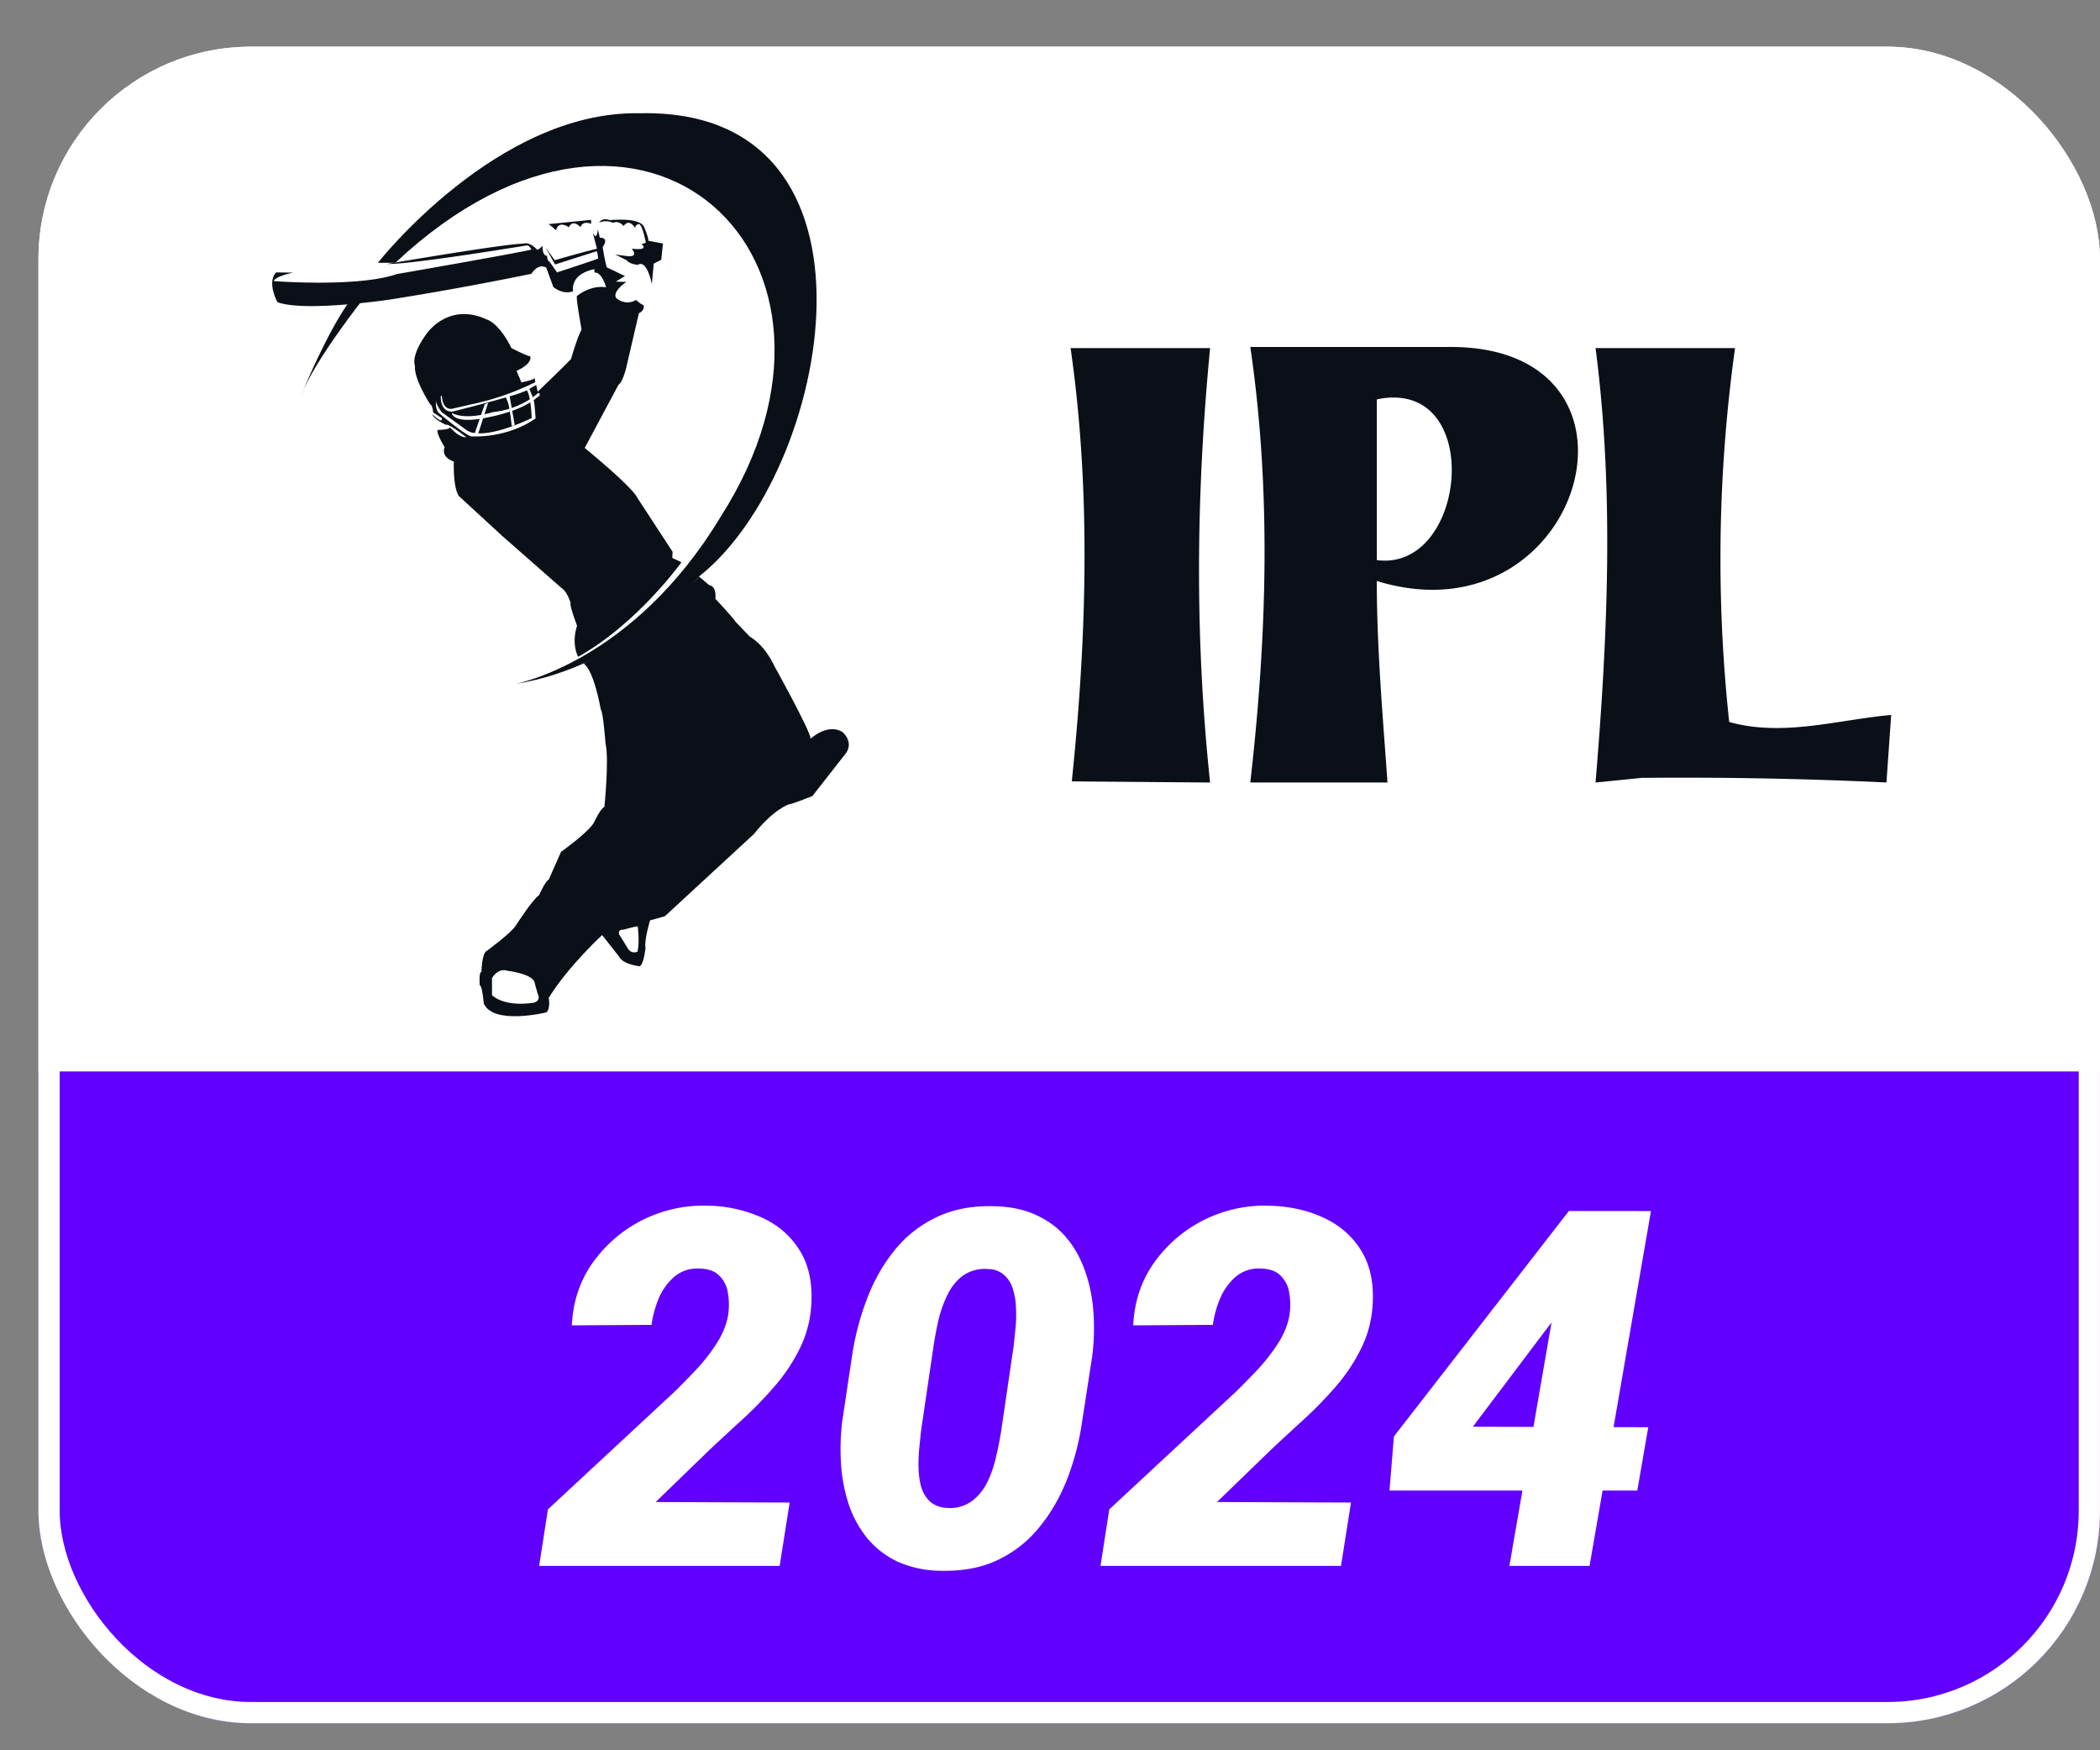
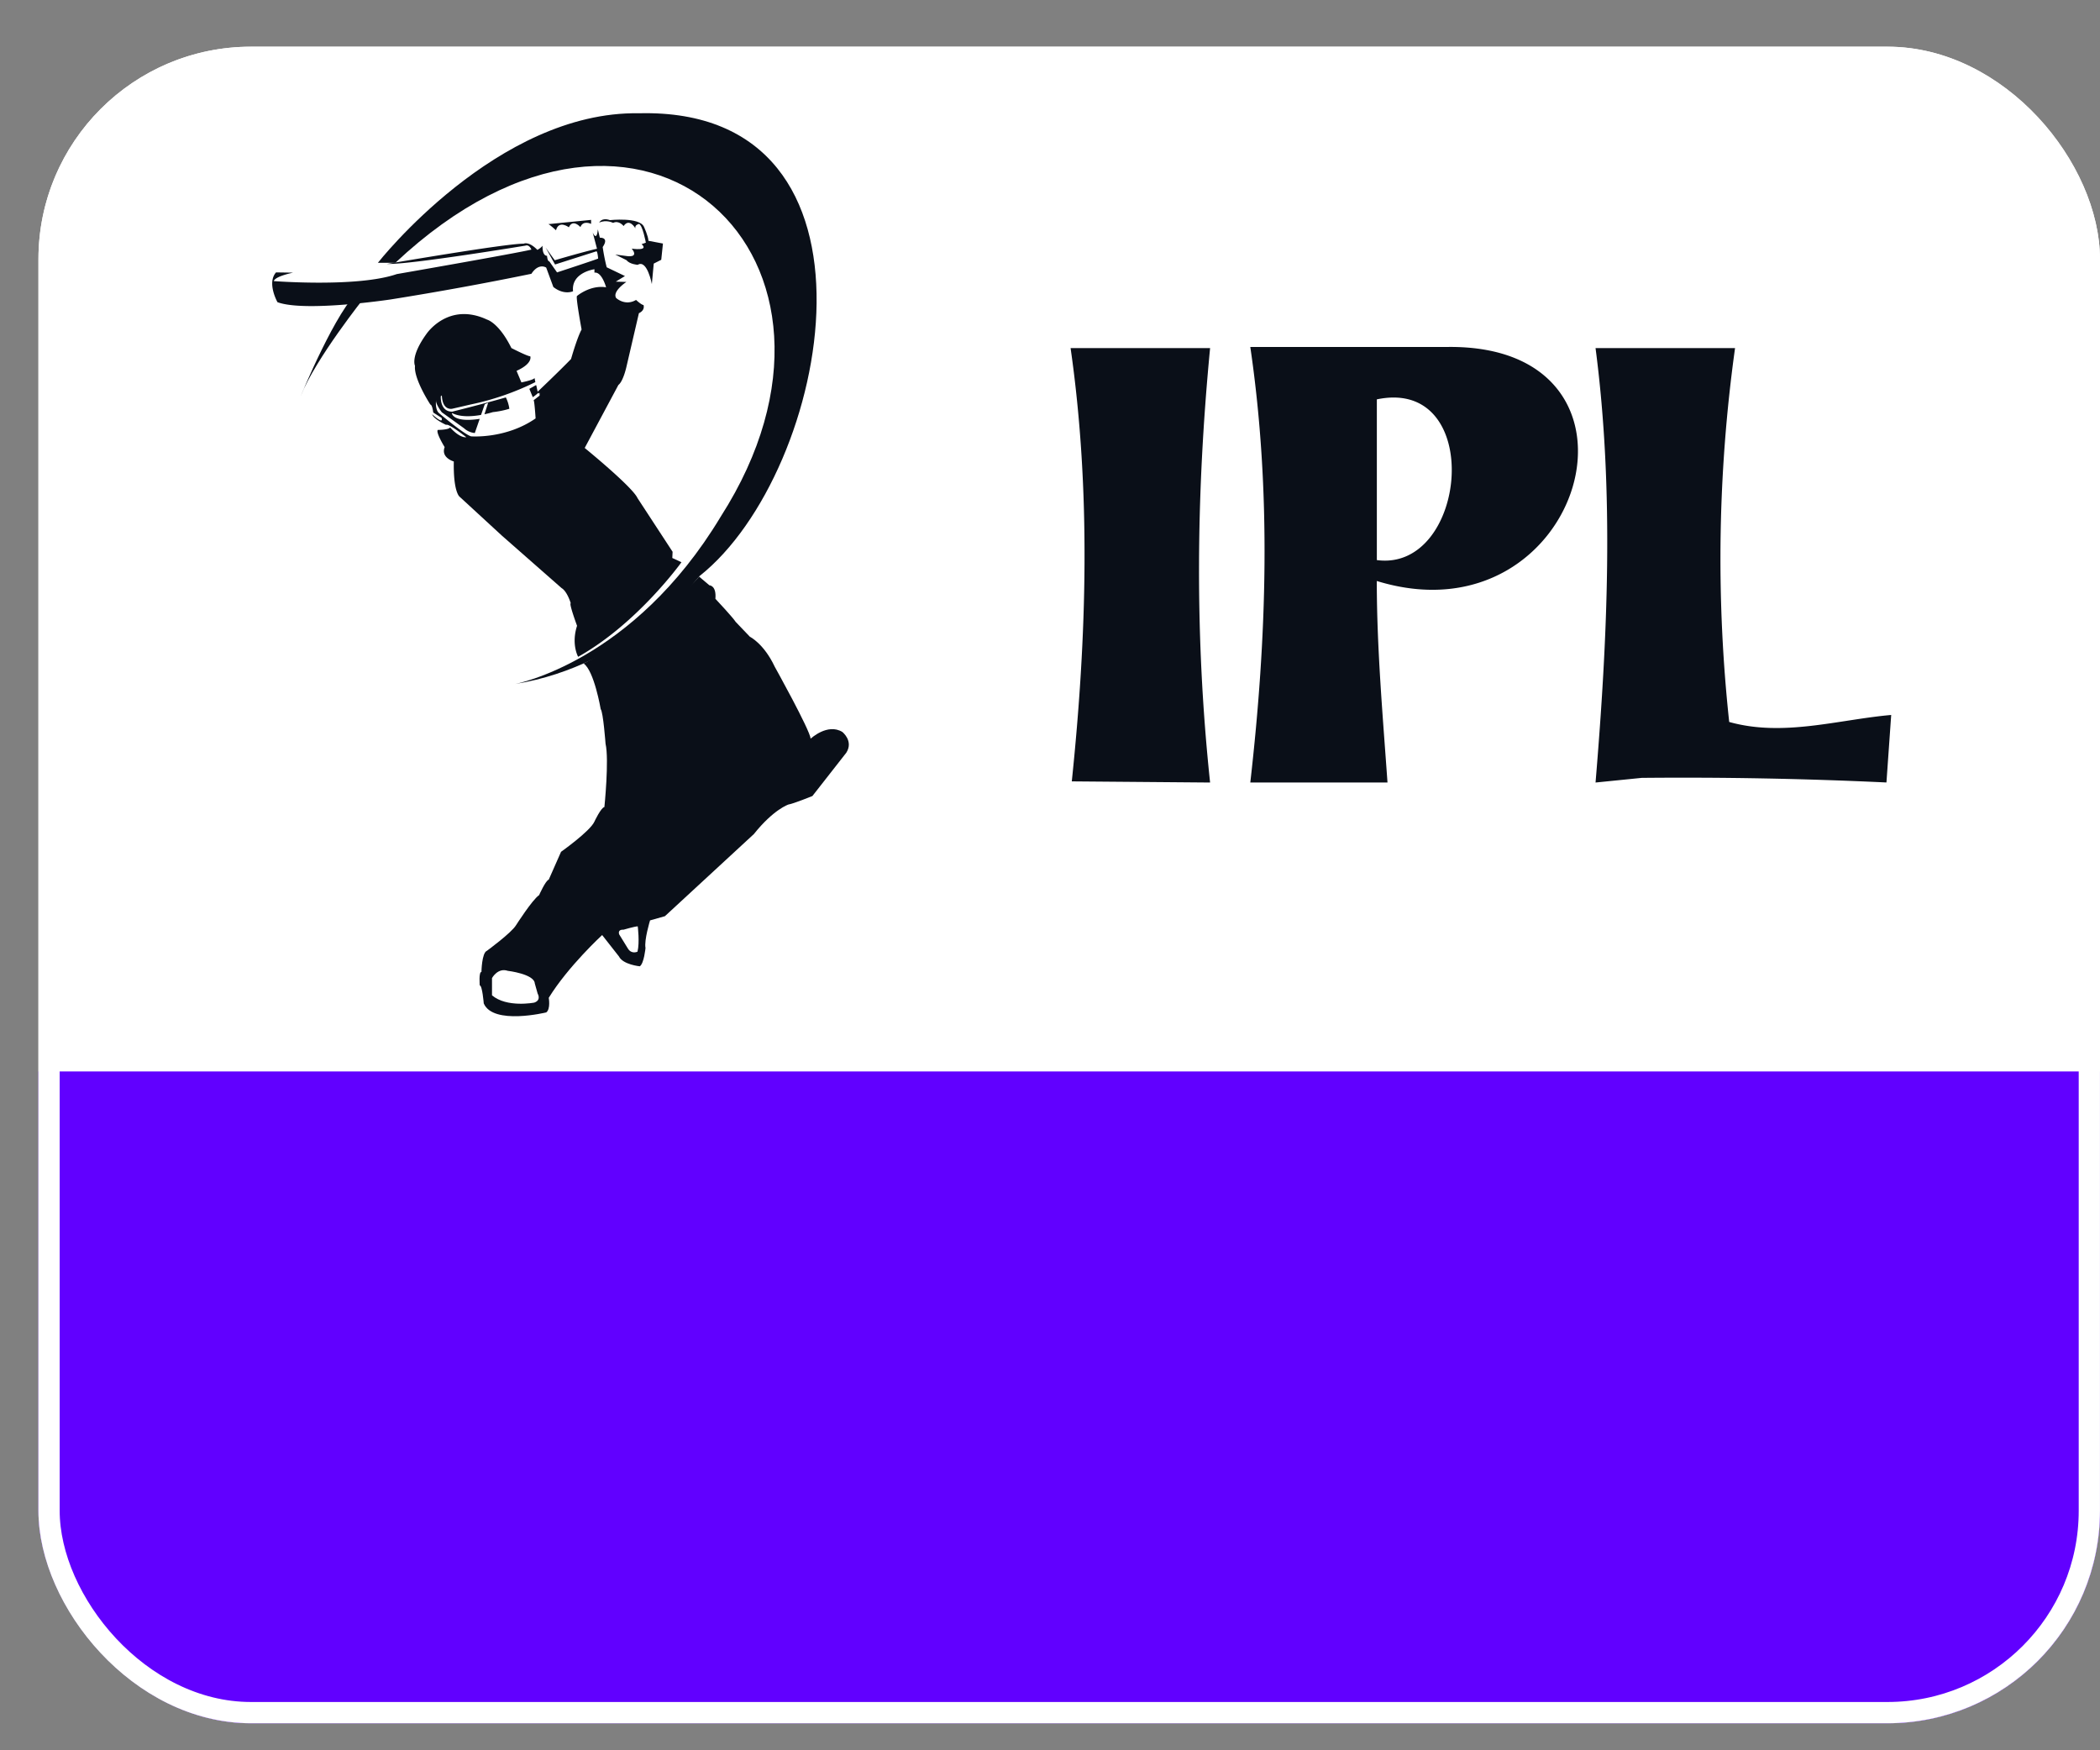
<svg xmlns="http://www.w3.org/2000/svg" width="42" height="35" fill="none">
  <rect width="100%" height="100%" fill="#808080" stroke="none" />
  <g clip-path="url('#clip0_158_21159')">
    <rect x=".769" y=".934" width="41.231" height="33.526" rx="4.251" fill="#fff" />
    <path fill-rule="evenodd" clip-rule="evenodd" d="M12.778 2.265c-2.839-.047-5.22 2.99-5.22 2.99h.349c4.992-4.68 9.787-.044 6.507 5.077-1.756 2.919-4.114 3.346-4.114 3.346 2.306-.37 3.692-2.16 3.692-2.16 2.628-2.08 4.017-9.385-1.214-9.253ZM6.018 7.912s.722-1.755 1.179-2.111l.096.142s-.986 1.234-1.275 1.97Z" fill="#0A0F18" />
    <path fill-rule="evenodd" clip-rule="evenodd" d="M9.738 19.013c-.103.04-.109.422-.109.422-.057 0-.034.27-.034.27.051 0 .08.36.08.36.188.44 1.25.18 1.25.18.09-.067.05-.292.05-.292.388-.63 1.068-1.255 1.068-1.255l.336.428c.08.164.417.197.417.197.085-.057.114-.366.114-.366-.03-.157.091-.552.091-.552l.297-.084 1.78-1.643c.394-.494.69-.59.69-.59.103-.017.48-.17.48-.17l.678-.866c.15-.236-.08-.416-.08-.416-.297-.18-.633.135-.633.135-.017-.18-.719-1.44-.719-1.44-.217-.462-.496-.598-.496-.598l-.285-.298c-.046-.078-.405-.461-.405-.461.023-.27-.12-.27-.12-.27l-.206-.174c-.182.236-1.004.911-1.004.911-.428.377-1.306.827-1.306.827.211.141.342.912.342.912.051.062.097.692.097.692.074.32-.023 1.266-.023 1.266-.069.012-.2.292-.2.292-.085.191-.667.603-.667.603l-.246.557c-.063.017-.193.31-.193.31-.131.084-.462.602-.462.602-.091.152-.582.511-.582.511Zm2.647-.326.177.287c.074.113.188.056.188.056.046-.186.005-.506.005-.506-.057 0-.285.067-.285.067-.13-.006-.085.096-.085.096Zm-2.545.872v.344c.297.253.845.146.845.146.148-.05.068-.18.068-.18l-.057-.203c-.011-.19-.542-.253-.542-.253-.2-.067-.314.146-.314.146Z" fill="#0A0F18" />
    <path d="M13.035 15.362s.24-.191.702-.135c0 0 .422.1.48.207 0 0-.52-.23-.845-.134l.131.016s-.382.018-.468.046ZM15.643 15.795s.262-.355.41-.355c0 0 .462-.152.177-.63 0 0 .394-.331.616-.124 0 0 .08.13.063.208 0 0-.29.327-.468.445 0 0-.427.36-.524.354 0 0-.12.108-.274.102ZM10.966 4.482l.856-.085v.08s-.159-.08-.214.064c0 0-.15-.173-.231.004 0 0-.202-.152-.257.06 0 0-.128-.119-.154-.123ZM11.984 4.452s.047-.11.214-.05c0 0 .586-.064.68.13 0 0 .09.195.09.283l.291.055-.034.325-.15.076-.038.41s-.094-.503-.283-.385c0 0-.162-.012-.222-.092l-.227-.114.227.03s.257.046.103-.148c0 0 .355.054.197-.09l.085-.029s-.064-.35-.137-.375c0 0-.09.017-.072.088 0 0-.12-.215-.236-.046 0 0-.094-.122-.21-.063 0 0-.136-.072-.278-.005Z" fill="#0A0F18" />
    <path fill-rule="evenodd" clip-rule="evenodd" d="M8.3 7.315c-.028.264.308.776.308.776.037.005.054.139.057.156v.002l.166.107c.046.147-.189-.073-.189-.073.03.1.28.213.28.213.051-.034.405.248.405.248-.148.012-.325-.197-.325-.197-.028.05-.246.05-.246.05-.045.051.137.344.137.344-.08.214.183.287.183.287-.012.608.114.703.114.703l.85.782 1.192 1.047c.114.068.183.304.183.304-.04 0 .126.45.126.45-.12.371.022.62.022.62 1.187-.664 2.066-1.891 2.066-1.891l-.183-.085.006-.124-.702-1.074c-.102-.225-1.056-1.002-1.056-1.002l.674-1.26c.097-.073.16-.36.16-.36l.25-1.075c.132-.062.092-.164.092-.164-.04 0-.149-.101-.149-.101-.222.13-.399-.04-.399-.04-.08-.134.206-.32.206-.32l-.212-.006.183-.112-.365-.175a3.816 3.816 0 0 1-.08-.405c.137-.202-.057-.186-.057-.186l-.04-.168c-.023.259-.103.061-.103.061l.086.327c-.274.062-.845.23-.845.23l-.182-.253.188.338.828-.264c.023.005.034.146.034.146-.131.05-.822.276-.822.276l-.154-.22c-.04 0-.046-.112-.046-.112-.102 0-.09-.203-.09-.203-.023.04-.103.085-.103.085-.177-.18-.274-.124-.274-.124-.343-.006-2.734.405-2.734.405.45.017 2.768-.366 2.768-.366.08-.028.12.079.12.079-.297.073-2.693.49-2.693.49-.782.27-2.46.14-2.46.14.035-.101.389-.169.389-.169l-.343-.005c-.188.213.029.596.029.596.553.203 2.27-.056 2.27-.056a64.052 64.052 0 0 0 2.808-.512c.148-.226.296-.124.296-.124l.143.388c.216.17.394.085.394.085-.04-.377.428-.44.428-.44v.068c.148-.022.233.293.233.293-.32-.051-.582.174-.582.174-.028.023.092.67.092.67-.092.169-.211.59-.211.59-.257.265-.668.654-.668.654l-.028-.13-.004.002-.001-.004-.133.075.069.167c.074-.052.113-.09.113-.09l.003.018.02-.015v.055l-.12.093c.018.009.04.363.04.363-.595.414-1.289.359-1.289.359-.14-.038-.637-.46-.637-.46-.075-.056-.07-.206-.066-.255 0 .085.117.234.117.234l.445.32a.368.368 0 0 0 .214.094l.098-.283c-.551.083-.558-.119-.558-.119.167.089.408.072.585.04l.074-.213.068-.03-.074.23c.1-.021.168-.043.168-.043.121-.013.231-.037.33-.067a.728.728 0 0 0-.07-.227c-.446.129-1.074.285-1.074.285-.249 0-.227-.308-.227-.308l.021-.017c.013.317.21.266.21.266l.364-.084a5.37 5.37 0 0 0 1.296-.448l.001.004-.018-.088c-.005.04-.262.09-.262.09l-.097-.231c.336-.152.274-.292.274-.292-.046.006-.377-.164-.377-.164-.25-.506-.485-.568-.485-.568-.782-.366-1.215.287-1.215.287-.325.45-.228.636-.228.636Zm.42.696c0-.005 0-.01.002-.015l-.002.015Z" fill="#0A0F18" />
-     <path d="m9.663 8.365-.096.297-.024.002c.427.028 1.091-.305 1.091-.305a3.371 3.371 0 0 0-.028-.314c-.11.07-.24.126-.362.17.02.11.04.223.05.287l-.06.017s-.013-.142-.037-.288c-.216.073-.4.107-.4.107-.047.01-.092.02-.134.027ZM10.234 8.158a1.67 1.67 0 0 0 .362-.174c-.03-.155-.06-.178-.06-.178a2.36 2.36 0 0 1-.344.119l.042.233Z" fill="#0A0F18" />
    <path fill-rule="evenodd" clip-rule="evenodd" d="M27.537 11.2V7.986c2.17-.453 1.818 3.457 0 3.214Zm4.374 4.448c.237-2.85.379-5.791 0-8.687h2.79a30.54 30.54 0 0 0-.117 7.476c1.08.303 2.183-.047 3.24-.14l-.095 1.35a86.268 86.268 0 0 0-4.895-.092l-.923.093Zm-6.905 0c.331-2.903.426-5.807 0-8.71h3.95c4.43-.048 2.704 5.948-1.42 4.68 0 1.344.119 2.687.214 4.03h-2.744Zm-3.57-.023c.3-2.888.386-5.8-.024-8.664h2.79c-.283 2.942-.307 5.791 0 8.687l-2.766-.023Z" fill="#0A0F18" />
    <path fill="#6100FF" d="M-4.954 21.426h57.946v21.728H-4.954z" />
-     <path d="m15.793 30.046-.2 1.267h-4.81l.176-1.131 2.524-2.344c.137-.133.283-.283.439-.448.156-.166.294-.343.414-.531.123-.192.2-.387.23-.585.019-.15.015-.293-.01-.429a.586.586 0 0 0-.171-.336c-.088-.091-.22-.138-.395-.142a.714.714 0 0 0-.507.166 1.198 1.198 0 0 0-.312.439c-.071.175-.118.349-.14.521l-1.594.01c.022-.471.16-.887.414-1.248a2.71 2.71 0 0 1 2.27-1.145 2.73 2.73 0 0 1 1.121.24c.332.152.587.377.765.676.18.3.25.671.215 1.116a2.255 2.255 0 0 1-.244.858c-.133.263-.3.51-.502.74-.198.228-.41.446-.638.654-.224.204-.44.404-.648.599l-1.077 1.043 2.68.01Zm6.052-2.93-.2 1.292c-.055.39-.15.767-.287 1.13-.137.361-.318.685-.546.97-.224.286-.5.51-.828.673-.325.162-.71.239-1.155.229a2.147 2.147 0 0 1-.872-.18 1.788 1.788 0 0 1-.61-.468 2.182 2.182 0 0 1-.37-.673 3.245 3.245 0 0 1-.156-.808 4.574 4.574 0 0 1 .025-.868l.195-1.296c.058-.39.155-.765.292-1.126.136-.364.318-.689.546-.974.227-.286.505-.509.833-.668.328-.162.713-.239 1.155-.229.338.006.628.068.872.185.244.114.445.268.604.463.16.195.281.42.366.673.088.253.141.523.16.809.02.285.012.575-.024.867Zm-1.822 1.502.253-1.72.034-.337c.013-.126.017-.256.01-.39a1.406 1.406 0 0 0-.058-.38.598.598 0 0 0-.171-.287.48.48 0 0 0-.331-.127.762.762 0 0 0-.502.132c-.13.097-.234.227-.312.39-.078.159-.138.33-.18.511a7.87 7.87 0 0 0-.093.492l-.253 1.716-.035.34a3.125 3.125 0 0 0-.014.396c.003.136.021.263.053.38a.666.666 0 0 0 .176.292.533.533 0 0 0 .336.127.743.743 0 0 0 .497-.132c.133-.1.239-.23.317-.39.078-.162.136-.334.175-.516.043-.182.075-.348.098-.497Zm6.997 1.428-.2 1.267h-4.81l.176-1.131 2.524-2.344c.137-.133.283-.283.44-.448.155-.166.293-.343.413-.531.124-.192.2-.387.23-.585.019-.15.016-.293-.01-.429a.587.587 0 0 0-.171-.336c-.088-.091-.22-.138-.395-.142a.714.714 0 0 0-.506.166 1.198 1.198 0 0 0-.312.439 2.11 2.11 0 0 0-.142.521l-1.593.01c.023-.471.16-.887.414-1.248a2.71 2.71 0 0 1 2.27-1.145c.42.007.794.086 1.122.24.331.152.586.377.765.676.178.3.25.671.214 1.116a2.256 2.256 0 0 1-.244.858c-.133.263-.3.51-.501.74a8.061 8.061 0 0 1-.639.654c-.224.204-.44.404-.648.599l-1.077 1.043 2.68.01Zm5.945-1.506-.219 1.267H27.79l.088-1.082 3.499-4.508h1.36l-1.814 2.369-1.466 1.944 3.508.01Zm.054-4.322-1.228 7.095h-1.603l1.228-7.095h1.603Z" fill="#fff" />
  </g>
  <rect x=".981" y="1.146" width="40.806" height="33.101" rx="4.038" stroke="#fff" stroke-width=".425" />
  <defs>
    <clipPath id="clip0_158_21159">
      <rect x=".769" y=".934" width="41.231" height="33.526" rx="4.251" fill="#fff" />
    </clipPath>
  </defs>
</svg>